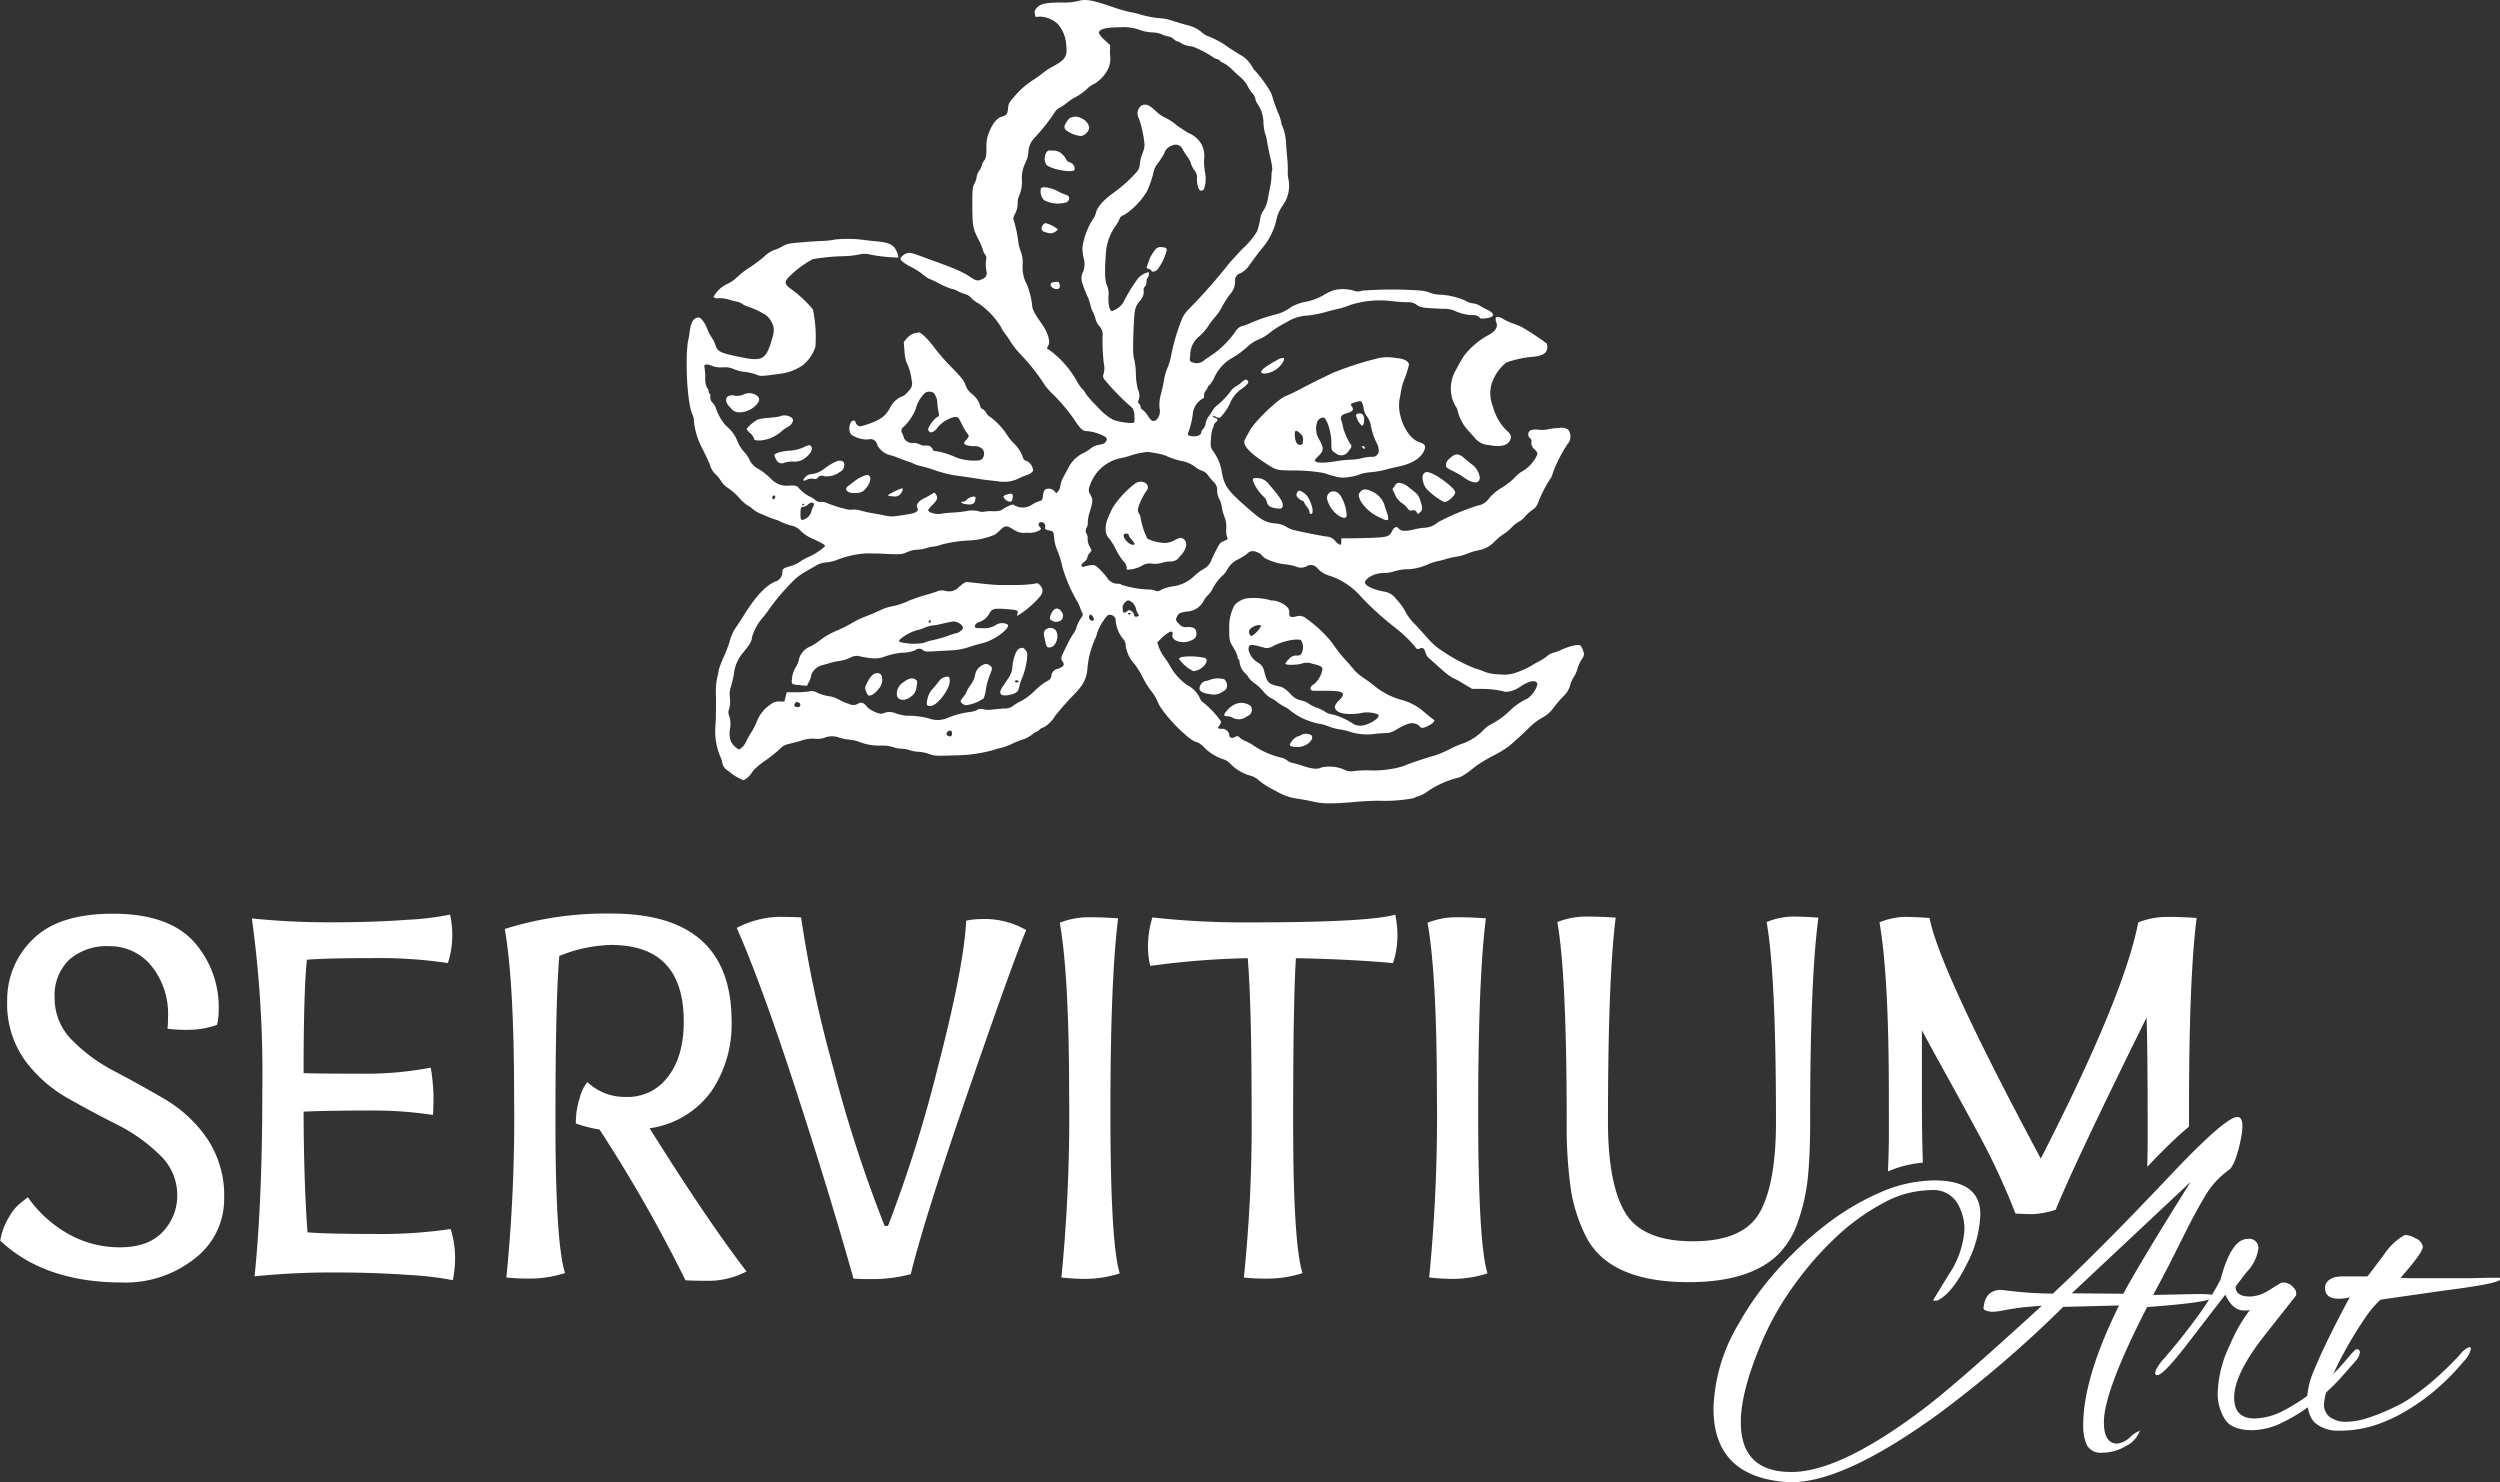
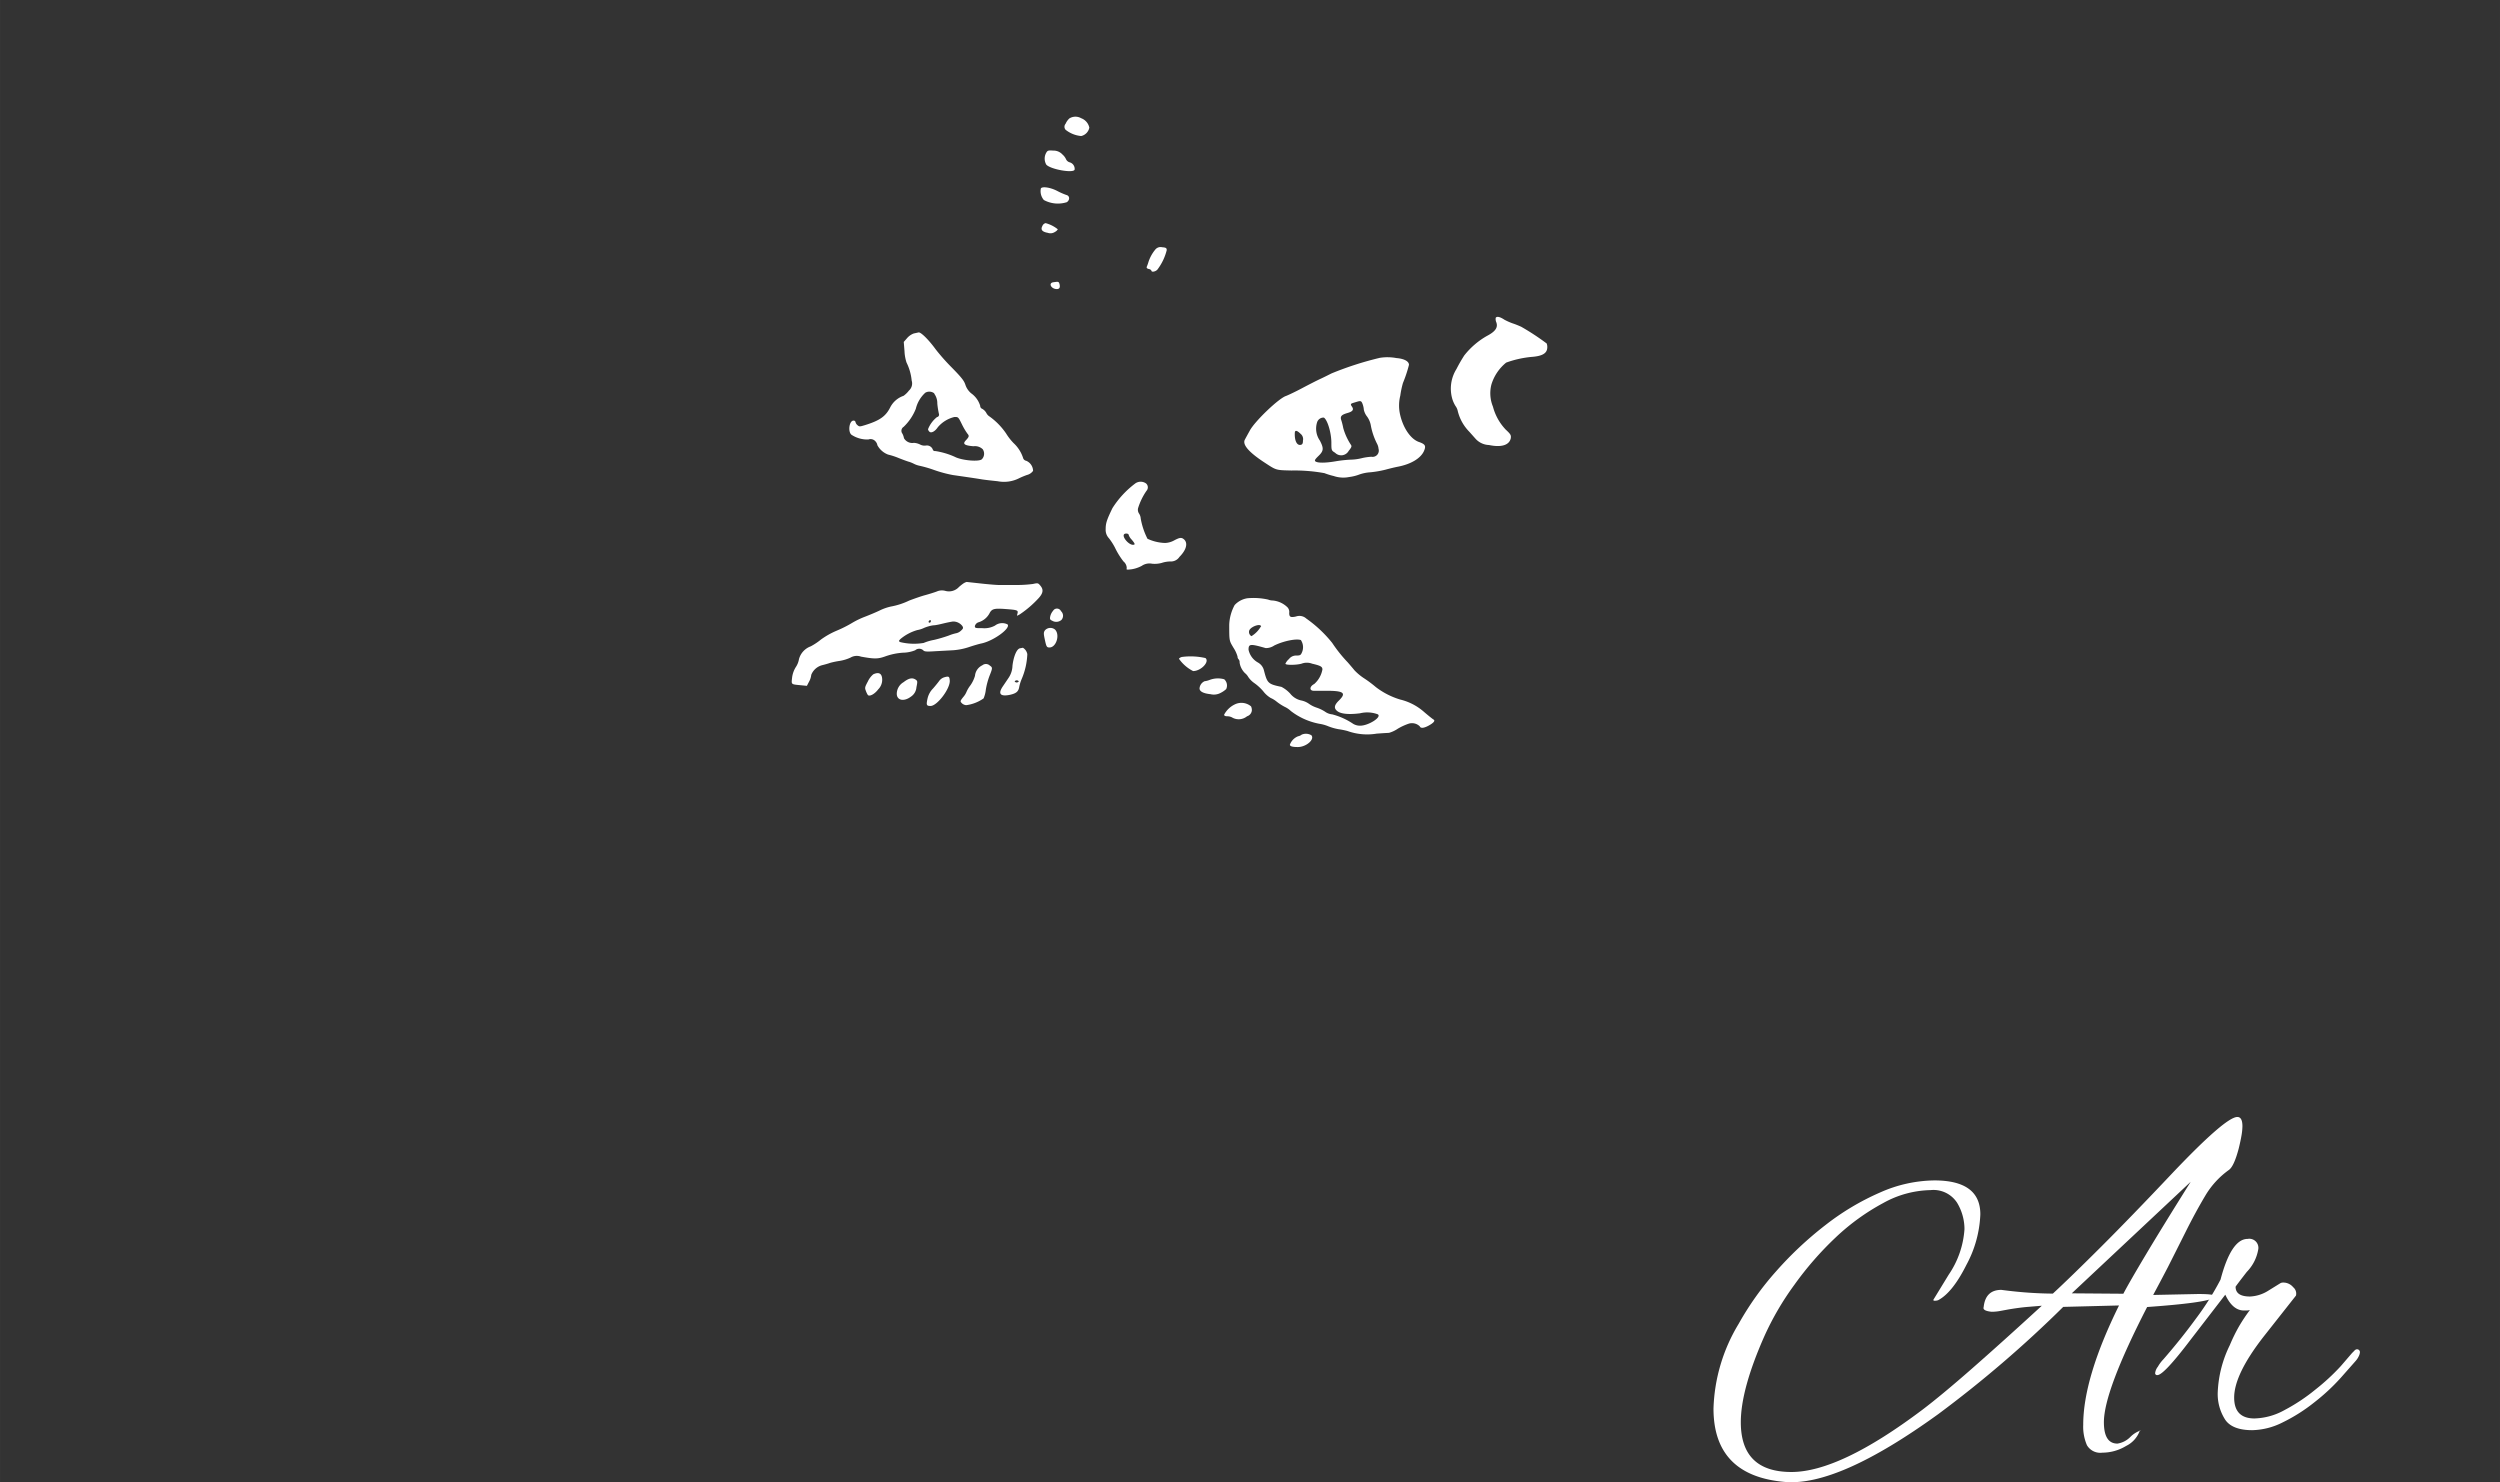
<svg xmlns="http://www.w3.org/2000/svg" data-name="Layer 2" width="491.792" height="77.14mm" viewBox="0 0 368.85 218.67">
  <rect x="0" y="0" width="368.85" height="218.67" fill="#333333" stroke="none" />
  <g fill="#fff">
-     <path d="M159.02.16a8.48 8.48 0 01-2.35.21c-2.21 0-3.14.15-3.68.77a1 1 0 00-.35.71 1.61 1.61 0 01.09.45c0 .2.12.23.64.15a4.05 4.05 0 012.7 1.09 5.11 5.11 0 011.23 3c.21 1.79-.06 2.24-2.06 3.33a9.61 9.61 0 00-1.29.83c-.21.18-.82.64-1.36 1a12 12 0 00-2.8 2.39c-.86 1-1 1.12-1.06 1.89s-.23 1.06-.86 1.21-1.29.8-1.8 2a5.37 5.37 0 00-.53 2.64c0 1.24-.08 1.53-.35 1.88a1.58 1.58 0 00-.32.65 2.11 2.11 0 01-.38.8 2.06 2.06 0 00-.38.88 3.28 3.28 0 01-.32 1c-.29.55-.33.91-.33 2.53 0 3.58 0 4 .85 5.64a10.41 10.41 0 01.71 1.67 1.92 1.92 0 00.29.64.92.92 0 01.23.56 4.8 4.8 0 000 1.92.92.92 0 01-.62 1.17c-.64.33-.89.29-1.8-.32-1.12-.76-2.47-1.33-6.15-2.64l-1.82-.67a4.71 4.71 0 00-1-.24 1.74 1.74 0 00-1.32.83c0 .29.62.77 1.67 1.3a10.38 10.38 0 011.68 1.08 4.33 4.33 0 00.82.58 15.06 15.06 0 011.61.76 9.89 9.89 0 001.77.76 3.31 3.31 0 011 .38 6.39 6.39 0 001.17.45 2.09 2.09 0 01.82.58 3.27 3.27 0 001 .74 11.46 11.46 0 013.27 3.42 5.7 5.7 0 00.68 1.09 12.14 12.14 0 01.85 1.27 13.94 13.94 0 001.65 2 29.68 29.68 0 013.44 4.45 14.6 14.6 0 001.15 1.24 26.25 26.25 0 013.44 4.2c.65.94 1 1.18 1.55 1.18a6.82 6.82 0 012.56.77c.38.26.41.35.26.67s-.29.44-1.21.61a2.24 2.24 0 00-1 .44 7.13 7.13 0 01-1 .67 4.74 4.74 0 00-2.21 1.94c-.23.41-.62 1.14-.88 1.64a4 4 0 00-.47 1.3 1.51 1.51 0 01-.29.77l-.3.36-.32-.35a1.15 1.15 0 00-1.35-.2 1.54 1.54 0 00-.3.86c-.09.68-.12.74-.62.88a3.86 3.86 0 00-1.06.53 2.47 2.47 0 01-2.44.11c-.36-.23-.42-.23-1.15.14a3.45 3.45 0 00-.86.52 3.21 3.21 0 01-1.3.15 6.73 6.73 0 00-1.36.09 1.41 1.41 0 01-.73-.09 4.17 4.17 0 00-1.86 0 17.45 17.45 0 01-1.8.2c-.29 0-1 .06-1.62.14a2.8 2.8 0 01-1.62-.09.94.94 0 01-.55-.38 3 3 0 01.68-.82c.71-.71.82-1.06.47-1.55-.2-.29-.21-.27-.64 0a12.47 12.47 0 01-1.17.65c-.83.42-1.18 1-.91 1.39s-.18.73-1.33.91c-2.23.38-2.55.39-3.42.2-.48-.11-1.32-.26-1.86-.35a15.24 15.24 0 01-1.76-.39 3.18 3.18 0 00-1.15-.14 2.36 2.36 0 01-1-.08 16.74 16.74 0 01-2.92-.94 2 2 0 00-.79-.12 1.07 1.07 0 01-.83-.26 2.42 2.42 0 00-.67-.45 5.52 5.52 0 01-1.76-1.32c-.27-.35-.42-.39-1.32-.39a3.15 3.15 0 01-2.8-1 10.91 10.91 0 00-1.73-1.38 3 3 0 01-1.42-1.39 4.72 4.72 0 00-.7-1.08 5.4 5.4 0 01-1.17-1.88 5.4 5.4 0 00-1.62-2.09 7.66 7.66 0 01-1.5-2.65 2.32 2.32 0 00-.45-.73 1.09 1.09 0 01-.36-.91.43.43 0 00-.08-.44.5.5 0 01-.17-.38.64.64 0 00-.21-.45 3 3 0 01-.27-1.58 11.54 11.54 0 00-.14-1.62c-.09-.32.52-.36 1.06-.09a3.86 3.86 0 001.67.24 3.29 3.29 0 011.71.29 4.67 4.67 0 001.52.38 7.15 7.15 0 011.67.38c.68.29.64.29 3.65-.12a7.36 7.36 0 003.36-1.33 6.09 6.09 0 001.74-2.61 19.68 19.68 0 00-.36-5.53 17.42 17.42 0 00-3.09-2.92c-1.12-.77-1.2-1.12-.44-1.89a14.66 14.66 0 013.51-2.61 29.85 29.85 0 014.62-.44 13.65 13.65 0 002.17-.24 3.13 3.13 0 011.67 0 24.26 24.26 0 004.15.44 1.86 1.86 0 00-.18-.77c-.42-1.09-1.08-1.44-3-1.62-.85-.08-1.71-.17-1.89-.21a18.26 18.26 0 00-4.26-.06 12.65 12.65 0 01-1.77.21c-.58 0-2 .11-3.15.2-1.86.15-2.18.21-2.88.62a6.22 6.22 0 01-1.27.55 4.65 4.65 0 00-1.45 1 20.67 20.67 0 01-2.09 1.55 12.8 12.8 0 00-1.86 1.44 5.13 5.13 0 01-1.47 1 4.48 4.48 0 00-2 1.91 1 1 0 00.83.17 5.45 5.45 0 011.47.21c.36.12.89.26 1.18.32a2 2 0 01.77.32 4 4 0 001.14.5 12.54 12.54 0 011.85.86 2.84 2.84 0 011.33 1.3c.47.94.45 1.38-.11 3.14-.76 2.33-1.36 2.65-4 2.14-3.58-.71-3.86-.85-4.21-2a4.45 4.45 0 00-.52-1 7.49 7.49 0 01-.68-1.35 4.63 4.63 0 00-.7-1.21c-.38-.41-.47-.44-.85-.32-.56.2-.83.77-1 2a11.27 11.27 0 01-.26 1.47 19.16 19.16 0 00-.18 2.8c-.06 3.32.33 7 .85 8a2.39 2.39 0 01.21 1 11.1 11.1 0 001.27 4.06c.35.68.85 1.74 1.09 2.36a3.53 3.53 0 00.62 1.18 4.86 4.86 0 01.89 1 4.75 4.75 0 00.82 1 9.17 9.17 0 012.06 1.77 7.29 7.29 0 001.11 1 3 3 0 01.74.5 4.68 4.68 0 001.11.7c.29.11.79.32 1.12.47s.88.35 1.21.45a3 3 0 01.76.32 12.61 12.61 0 001.42.53 2.69 2.69 0 011.58.86 5.65 5.65 0 001.88 1.18c1.59.77 1.76.88 1.59 1.12a9.48 9.48 0 01-2.41 1.53 5.89 5.89 0 00-1.2.68 5.08 5.08 0 01-1.44.64c-1 .32-1.12.38-1.17.79a1.46 1.46 0 01-1.06 1.5c-1.39.58-2.89 2.18-4.58 4.91-.29.48-.76 1.17-1 1.55a6.57 6.57 0 00-1.15 2.42 18.22 18.22 0 01-.85 2.21 14.51 14.51 0 00-.74 1.92 8.31 8.31 0 01-.23 1.12 10.66 10.66 0 00-.18 2.85c0 1.09 0 2.88-.06 4a9.78 9.78 0 00.67 4.8 3.63 3.63 0 01.33 1 1.66 1.66 0 00.86 1.14 7.87 7.87 0 002.26 1.39 3.38 3.38 0 001.39-1.38 10.18 10.18 0 011.79-1.5 22.66 22.66 0 002.14-1.7 2.44 2.44 0 011.15-.73c.3-.06 1.21-.3 2-.52a5.24 5.24 0 012.12-.3 2.92 2.92 0 001.35-.14 3 3 0 012.23 0 10.06 10.06 0 001.58.3 5.49 5.49 0 011.36.32 7.82 7.82 0 003.2.53 5.53 5.53 0 011.76.23 3.72 3.72 0 001.18.23 4.8 4.8 0 011.29.23 4.7 4.7 0 001.29.23 5.52 5.52 0 011.53.32c.83.29 1.09.3 3.7.21a22.11 22.11 0 005.91-.82c.21-.08.73-.23 1.14-.32a9.51 9.51 0 001.62-.62 9.81 9.81 0 011.5-.59 4.84 4.84 0 001.32-.7 2.9 2.9 0 01.86-.52.8.8 0 00.26-.23 1.43 1.43 0 01.67-.36 4.7 4.7 0 001.62-1.65c.67-.85 1.79-2.14 2.5-2.86 1.62-1.62 2.09-2.47 2.27-4a13.22 13.22 0 011.21-4.67 2.58 2.58 0 00.23-.71 8.24 8.24 0 011.5-2.58.81.81 0 011.09.26.75.75 0 01.15.52 5 5 0 001 2.56 1.51 1.51 0 01.48 1.17 5.12 5.12 0 001.33 2.68 12.83 12.83 0 011.12 1.82 14.7 14.7 0 001.21 2 6.93 6.93 0 011.14 1.91c.85 1.83 4.76 5.76 5.74 5.76a3.7 3.7 0 011.11.85 7 7 0 002.83 1.7 2.58 2.58 0 011 .68 6.54 6.54 0 002.86 1.7 3 3 0 011.36.76 12.27 12.27 0 002.44 1.5 8.22 8.22 0 003.18 1.15c.67.09 1.77.3 2.44.45 1.33.32 2.82.32 6.42 0 1-.09 2.42-.15 3.26-.15a21.92 21.92 0 005.09-.39 2 2 0 01.7-.29 4.62 4.62 0 001.39-.76 13.89 13.89 0 014.18-1.89c.73-.17 1.2-.45 2.86-1.77a21.6 21.6 0 012.59-1.56 16.19 16.19 0 002.33-1.42c1.18-1 2.24-2 3-2.76a9.72 9.72 0 011.83-1.39 4.92 4.92 0 001.67-1.42 17 17 0 011.47-1.74 3.32 3.32 0 001-1.59 4.34 4.34 0 01.5-1.18 5.23 5.23 0 00.55-1.14 5.66 5.66 0 01.77-1.7 1 1 0 00.14-1.06 3.18 3.18 0 00-.35-.77c-.24-.3-1.41-.09-2.79.52a9.26 9.26 0 01-1.41.52 1.85 1.85 0 00-.76.44 8.49 8.49 0 01-1.06.7c-.29.15-.91.48-1.36.77a13.06 13.06 0 01-2 .91 5.26 5.26 0 01-2.67.32 6 6 0 01-2.2-.39 9 9 0 00-1.35-.47 25.17 25.17 0 01-4.32-2.23l-1.14-.76a11.9 11.9 0 01-1.74-1.68c-.62-.7-1.48-1.65-1.92-2.09a7.16 7.16 0 01-1.2-1.68 8.33 8.33 0 00-1.33-1.8 2.66 2.66 0 00-1.83-1.11c-1.67-.32-2.8-.88-2.8-1.39a1.61 1.61 0 01.45-.59 4 4 0 012.55-.76 5.2 5.2 0 001.32-.24 7.89 7.89 0 011.52-.3 7.93 7.93 0 003.32-.67 8.22 8.22 0 011.56-.53 9 9 0 001.18-.3 14.08 14.08 0 011.67-.38 7.1 7.1 0 001.59-.45 9.62 9.62 0 011.44-.45 4.32 4.32 0 002.58-1.36 7.69 7.69 0 011.21-1 7.12 7.12 0 001.23-1 4.72 4.72 0 011.14-.91 2.67 2.67 0 00.86-.73 6.16 6.16 0 011.11-1 1.93 1.93 0 00.74-.82 18.89 18.89 0 011.85-3.7 2.23 2.23 0 00.42-.94 21.12 21.12 0 012.14-4.21 1.7 1.7 0 00.14-2.14 1.79 1.79 0 00-1.41-.26 9.45 9.45 0 00-1.65.2 4.46 4.46 0 01-1.29.06c-1-.14-1.56.09-1.56.67a.59.59 0 00.23.53.66.66 0 01.23.67 1.21 1.21 0 00.45 1 1.43 1.43 0 01.45.65 3.19 3.19 0 01-.47.94 5.46 5.46 0 01-2 1.8 6.17 6.17 0 00-1 .91 10.81 10.81 0 01-1.8 1.38 7.36 7.36 0 00-1.86 1.55 2.56 2.56 0 01-1.7 1.09 34.33 34.33 0 00-5.83 2.44 3.35 3.35 0 01-2 .83 8.09 8.09 0 00-1.48.23c-1.3.32-2 .29-2.3-.08s-.61-.38-1 .3c-.5 1-.52 1-6.21 1.11h-1.29v.48a.65.65 0 01-.18.5 2.9 2.9 0 01-.74-.61 1.75 1.75 0 00-1-.61c-.47 0-4.73-.85-5.42-1.08a4.65 4.65 0 01-.91-.47 3.66 3.66 0 00-1.56-.41c-1.39-.15-2-.48-4.2-2.44-2.77-2.41-3.27-3.11-3.64-5.23a6.83 6.83 0 00-1.17-2.86c-.5-.73-.5-.74-.41-2a5.91 5.91 0 01.23-1.45.6.6 0 00.14-.38.92.92 0 01.3-.53c.41-.36.38-.52-.09-.7-.23-.08-.36-.18-.3-.24a.55.55 0 01.45.11 1 1 0 00.61.11 7.76 7.76 0 001.62-2.45 4.62 4.62 0 011.58-1.8c1-.77 1.14-1 .77-1.29-.18-.15-.33-.09-.8.33a3.83 3.83 0 01-.88.62 2.48 2.48 0 00-.76.73 11.21 11.21 0 01-1.92 2 2.82 2.82 0 00-.73.83 6.82 6.82 0 01-.56.85 2.44 2.44 0 00-.44 1 1.77 1.77 0 01-.38.85.85.85 0 00-.29.55c0 .36-.68.62-1.35.52s-.71-.17-.48-.74a11.65 11.65 0 00.62-2.77 2.93 2.93 0 011.36-2 .36.36 0 00.27-.47 1 1 0 01.26-.73 1.91 1.91 0 00.32-.59.3.3 0 01.2-.21 4.49 4.49 0 00.77-1.21 6.37 6.37 0 012.74-2.91 12.93 12.93 0 002-1.47 5.66 5.66 0 011.83-1.2 6.43 6.43 0 001.62-1 14.89 14.89 0 012.41-1.5 6.3 6.3 0 013.08-1 16.81 16.81 0 002.44-.44c.59-.18 1.53-.42 2.12-.55a11.86 11.86 0 001.83-.59 14.32 14.32 0 016-.56 22.19 22.19 0 002.41.17 2 2 0 011.35.39c.65.42.88.45 3.85.58a4.39 4.39 0 011.61.23 7 7 0 002.7.71 1.43 1.43 0 011.12.33c.06.18.24.2.86.14 1-.12 1.33-.42 1-.8a2.41 2.41 0 00-.73-.47 8.79 8.79 0 01-1.09-.59 2.52 2.52 0 00-1.08-.36 2.28 2.28 0 01-1-.36 10.4 10.4 0 00-3.92-.92 4.34 4.34 0 01-1.32-.26 4.85 4.85 0 00-1.21-.32 57.48 57.48 0 00-8.88 0 1.54 1.54 0 01-1.18 0 5.84 5.84 0 00-2.94-.08 7.33 7.33 0 00-1.47.7 8.73 8.73 0 01-2.62 1 7.2 7.2 0 00-2.23.79 6.11 6.11 0 01-2.39 1.12 24 24 0 00-3.61 1.24 5.86 5.86 0 01-1.09.42 1.59 1.59 0 00-1.09.79 14 14 0 01-3 3.14c-.47.33-1.18.83-1.58 1.09a1.63 1.63 0 01-1.82.35c-.39-.15-.41-.18-.3-1.11a3.51 3.51 0 011.36-2.74 7.8 7.8 0 001.29-1.48 11.73 11.73 0 011-1.33 7.33 7.33 0 001-1.45 13.39 13.39 0 011.17-1.86 2.88 2.88 0 00.8-1.88 1.12 1.12 0 01.82-1.3 3.92 3.92 0 001.06-.86c.18-.26 1-1.42 1.91-2.58a10 10 0 002-3.39 11.78 11.78 0 00.42-1.55 6.17 6.17 0 01.76-1.52 5 5 0 00.91-3.91 4.42 4.42 0 01-.11-1.26 14 14 0 00-.08-1.85c-.08-.92-.17-2-.18-2.35a7.8 7.8 0 00-.55-2.48.77.77 0 01-.15-.48 6.38 6.38 0 00-.47-1.44c-.26-.62-.56-1.42-.67-1.8s-.27-.88-.36-1.12a19.52 19.52 0 00-2.35-3.26 1.53 1.53 0 01-.39-.52 5 5 0 00-1.52-1.68c-.21-.09-1.09-.65-2-1.23a12.55 12.55 0 00-3.21-1.74 4 4 0 01-.85-.59 5 5 0 00-2.15-1c-.79-.23-1.83-.53-2.3-.7a6.41 6.41 0 00-1.52-.29 14.73 14.73 0 01-3.3-.65 10.37 10.37 0 00-1.21-.27 21.45 21.45 0 01-2.27-.64c-3.38-1.17-4.28-1.32-5.45-.98zm9.09 4.24a6.35 6.35 0 001.89.38 3.8 3.8 0 011.44.3 3.27 3.27 0 00.94.3 1.51 1.51 0 01.77.38 1.69 1.69 0 00.65.38.82.82 0 01.42.2 3.39 3.39 0 001.64.5 14.19 14.19 0 013 1.52 1.79 1.79 0 00.7.36.66.66 0 01.41.23.62.62 0 00.32.23 5.69 5.69 0 011.65 1.23c.29.29.82.76 1.17 1.06a4.72 4.72 0 011 1.29 4.43 4.43 0 00.68 1 1.66 1.66 0 01.41.76 2.06 2.06 0 00.21.62 5.06 5.06 0 011 2.92 7.58 7.58 0 00.23 1.61 4.57 4.57 0 01.29 1.14c.08.47.29 1.58.5 2.47a10.29 10.29 0 01.29 1.7 3.22 3.22 0 00-.12 1 11 11 0 01-.21 1.64c-.09.41-.24 1.2-.33 1.74a4.85 4.85 0 01-.61 1.64 2.78 2.78 0 00-.44.86 13.8 13.8 0 01-.52 2.23 10.9 10.9 0 01-2.12 2.56c-1.08 1.14-2 2.18-2.11 2.32a81.56 81.56 0 01-5.61 6.38 6.08 6.08 0 00-1.15 1.44 29.78 29.78 0 00-1.67 5.45 9.46 9.46 0 01-.56 2 7 7 0 00-.5 1.67c-.06.45-.27 1.41-.45 2.12a5.71 5.71 0 00-.24 2.2 1.83 1.83 0 01-.21 1.39c-.29.48-.67.62-1 .38a4.3 4.3 0 01-.59-.76 3 3 0 00-.73-.8.53.53 0 01-.27-.42.73.73 0 00-.23-.47.31.31 0 01-.08-.45 2 2 0 00-.09-1.65 10 10 0 01-.29-2.23 10.65 10.65 0 00-.23-2.11c-.21-.64-.23-1.83-.09-5.06.11-2.48.2-2.83 1-3.77a1.84 1.84 0 00.45-1.56.56.56 0 01.21-.44 1.06 1.06 0 00.23-.7.89.89 0 01.14-.58.89.89 0 00.17-.85 3 3 0 00-1.52.86 24.78 24.78 0 00-2.27 3.71 3.37 3.37 0 01-1.61 1.18c-.33 0-.58-.94-.53-2.14a3.21 3.21 0 00-.23-1.68c-.3-.58-.35-2.09-.15-4.67a7.76 7.76 0 011.55-4.24 5.23 5.23 0 00.52-1 .89.89 0 01.61-.44 10.82 10.82 0 003.41-3.55 15.81 15.81 0 001-3 2.8 2.8 0 01.52-1 16.77 16.77 0 001-1.53 1.67 1.67 0 011.18-1.18 1.11 1.11 0 011.53.53 6.22 6.22 0 00.62 1 4 4 0 01.62 1.14 3.13 3.13 0 00.52 1 1.58 1.58 0 01.36 1.23c0 1 .24 1.76.61 1.76a.56.56 0 00.41-.2 4.39 4.39 0 00.18-2.39 9.89 9.89 0 01-.15-2 3.83 3.83 0 00-.29-2.08 3.78 3.78 0 00-1.94-1.8c-.59-.33-1.36-.85-1.73-1.11a8.54 8.54 0 00-2.06-1.33 4.64 4.64 0 01-1.09-.83c-1-.92-1.47-1.11-2.11-.83a1.44 1.44 0 00-.39 1.92 17.27 17.27 0 01.83 3.88 3.63 3.63 0 01-.3 1.24 5.49 5.49 0 00-.39 1.55c-.11.85-.15.92-1.26 2.06a21.64 21.64 0 01-2.59 2.21c-1.53 1.08-2.48 2.17-2.64 3a2.47 2.47 0 01-.38.83 10.53 10.53 0 00-1.61 4.27 7.67 7.67 0 00.17 1.5 3.07 3.07 0 01-.08 2.09 2.08 2.08 0 00-.11 1.64 16 16 0 00.65 1.73 7.34 7.34 0 01.56 1.56 3.84 3.84 0 00.39 1.06 4.13 4.13 0 01.36 1 2.53 2.53 0 00.55 1 1.85 1.85 0 01.48 1.56 28.1 28.1 0 00.18 3.89 3.33 3.33 0 010 1.53.86.86 0 00.17 1 35.28 35.28 0 003.92 4 1.47 1.47 0 01.42 1.12 5 5 0 010 1.09c-.09.29-2.26 0-3.14-.36a8.59 8.59 0 01-2.38-2 14.06 14.06 0 01-1.64-1.83 2.33 2.33 0 00-.53-.73 5.8 5.8 0 01-.86-1.26 14.39 14.39 0 00-4-4.48c-.39-.21-.41-.23-.17-.59.38-.59 0-1.89-.88-3.18-1.17-1.65-1.48-2.27-1.48-2.86a12.26 12.26 0 00-.76-3 5.27 5.27 0 01-.64-2.88 4.79 4.79 0 00-.27-2 6.1 6.1 0 01-.39-1.59 17.3 17.3 0 00-.73-3.26 2.67 2.67 0 01.3-.79 3.24 3.24 0 00.36-1.47 2.49 2.49 0 01.12-.89 5.35 5.35 0 00.5-2.64 5 5 0 01.52-2.47 3.88 3.88 0 00.44-1.68 3.18 3.18 0 01.91-2 27.48 27.48 0 003-3.8 1.76 1.76 0 01.77-.68 6.52 6.52 0 001.12-.77 7.08 7.08 0 011.24-.8 8.34 8.34 0 001.59-1.14 3.71 3.71 0 011.2-.83 5.38 5.38 0 002-2.3 3.71 3.71 0 00.2-2l.02-1.36-.83-.77a3.46 3.46 0 01-.82-1c0-.59 1-.85 3.26-.86a6.55 6.55 0 012.72.38zm2.65 62.51a5.46 5.46 0 011.52.45 11.94 11.94 0 002 .65 4.55 4.55 0 012 .83 3.4 3.4 0 001.12.64 1.54 1.54 0 01.77.56 8.83 8.83 0 00.83 1 1.61 1.61 0 01.58 1.35 2.39 2.39 0 00.29 1.18 3.65 3.65 0 01.39 1.23 7.78 7.78 0 00.39 1.44 3.93 3.93 0 01.27 1.77 3 3 0 00.15 1.3c.12.17.08.26-.26.41l-.62.29c-.23.12-.61.79-1.42 2.51a2.38 2.38 0 01-1.23 1.45 8.14 8.14 0 00-1.44 1.11 5.53 5.53 0 01-3.2 1.45 6.94 6.94 0 00-1.58.48.8.8 0 01-.88.14 2.26 2.26 0 00-.91-.17 14.69 14.69 0 01-4-.68.88.88 0 00-.61-.17 1.84 1.84 0 01-1.55-.85 9.46 9.46 0 00-1.08-1.24c-.8-.79-.85-.8-2.32-.45-.59.14-.56-.27 0-.7a1 1 0 00.45-.59 1.42 1.42 0 01.32-.68l.32-.39-.33-.68a2 2 0 01-.26-1 1.35 1.35 0 00-.12-.74.84.84 0 010-1 1.39 1.39 0 00.14-.74 5.69 5.69 0 01.3-1.56c.47-1.61.48-1.8.09-2.53a1.12 1.12 0 01-.14-1.14 6.06 6.06 0 014.74-4.27 8.94 8.94 0 001.23-.33 11.9 11.9 0 012.58-.56 11.32 11.32 0 011.47.23zm-56.39 6.45c-.08.38-.42.42-.42.06a.27.27 0 01.24-.32.19.19 0 01.18.26zm5.7.94a.85.85 0 01-.14.56 2.14 2.14 0 00-.23.67 1.87 1.87 0 01-1.27 1.18c-.27 0-.32-.15-.33-.73 0-1 .06-1.21.45-1.21a1 1 0 00.62-.3c.29-.32.76-.41.9-.17zm-1.42.08a.25.25 0 01-.15.17c-.08 0-.15 0-.15-.06a.17.17 0 01.15-.17.14.14 0 01.14.06zm35.45 2.89a.65.65 0 01.11.53c-.08.3 0 .32.83.52.36.09.41.17.5 1.11a5.59 5.59 0 00.33 1.47 14.08 14.08 0 01.89 2.82 22.43 22.43 0 002 4.71 7.7 7.7 0 01.61 1.22 2.22 2.22 0 00.23.61c.23.42.21.47-.15 1a5.07 5.07 0 00-.62 1.29 3.1 3.1 0 01-.5 1 17.07 17.07 0 00-1.06 1.94c-.76 1.55-.79 1.64-.56 2 .42.59.3.82-.59 1.18a1.15 1.15 0 00-1 1 .9.9 0 01-.64.82 8.89 8.89 0 00-1.77 1.39 10 10 0 01-2 1.53 6.71 6.71 0 00-1.21.71 2 2 0 01-1.29.42c-.41 0-1.24.09-1.83.15a3.27 3.27 0 01-1.35-.06 1 1 0 00-.89.14 3.48 3.48 0 01-1.14.29 12.37 12.37 0 00-3.32.92 3.72 3.72 0 01-2.68 0 12.58 12.58 0 00-3.33-.38 9.69 9.69 0 01-1.47-.33 2.26 2.26 0 00-1.56-.14 1.9 1.9 0 01-.71.18 4.21 4.21 0 01-2-1 1.44 1.44 0 00-.45-.47.69.69 0 00-.89 0 1.45 1.45 0 01-1.38 0 6.6 6.6 0 01-1.38-.59 4.57 4.57 0 00-1.62-.55 6 6 0 01-1.64-.5 1.5 1.5 0 00-1.21-.18 16.28 16.28 0 01-2 .12h-1.29l-.17.68-.17.68h-.64a2 2 0 00-1.47.48 5.3 5.3 0 00-2 2.59 11.23 11.23 0 01-.73 1.41c-.23.35-.56.94-.74 1.29a2.66 2.66 0 01-1.09 1.32 2.68 2.68 0 01-1.21-1.18 3.59 3.59 0 01-.14-1.91 4 4 0 00-.11-1.85 1.31 1.31 0 010-1.12 4.87 4.87 0 00.09-1.64 3.4 3.4 0 01.14-1.55c.12-.38.32-1.23.45-1.89a5.67 5.67 0 011.45-3.26c.92-1.15 1.21-1.67 1.21-2.15a7.69 7.69 0 011.67-3 14.22 14.22 0 001.06-1.44 34.61 34.61 0 013.21-3.74 8 8 0 011.64-1.33l1.74-1a3.5 3.5 0 011.41-.53 6 6 0 001.7-.35 14.26 14.26 0 014.48-1c.45 0 1.82 0 3 .08 2.08.08 2.23.06 3-.27a4 4 0 011.47-.36 4.93 4.93 0 001.35-.23 4.19 4.19 0 011.06-.23 3.5 3.5 0 001.08-.26 19 19 0 014.23-.64 10.73 10.73 0 003.74-.86 6.46 6.46 0 00.88-.76c.64-.62.91-.62 1.94.06a2.65 2.65 0 001.92.41 3.08 3.08 0 001.73-.27c.39-.27.41-.29.17-.56a.62.62 0 01-.18-.53.54.54 0 01.86.04zm31.27 4.17a1.61 1.61 0 01.76.44 2.43 2.43 0 00.58.52 8.67 8.67 0 002.88.86 7.74 7.74 0 011.52.29 1.83 1.83 0 001.67 0 1.18 1.18 0 011.59.3 4 4 0 001.67 1.06 10.37 10.37 0 014.8 3.17 44.28 44.28 0 004.85 4.41 19.16 19.16 0 013.15 3c0 .24.47.35.7.17s.64 0 .74.52a2 2 0 00.5.88c.23.18 1 .91 1.79 1.59a10.74 10.74 0 001.74 1.35 13.07 13.07 0 011.62.88l1.27.76h1.45a13.44 13.44 0 013.48.44 4 4 0 002.17-.77c1.38-.92 2.44-1.08 2.53-.33a3.89 3.89 0 01-1.45 2.08 9.14 9.14 0 00-2.61 1.79 11.47 11.47 0 01-3 2.12 4.16 4.16 0 00-.86.71 8.36 8.36 0 01-2.82 1.92 14.72 14.72 0 00-2 .83 19.57 19.57 0 01-2.27 1 51.47 51.47 0 00-4.91 1.65 15.41 15.41 0 01-4.94.58 16.93 16.93 0 00-2.35.12 2.16 2.16 0 01-1.39-.27 5.47 5.47 0 00-3.33-.26c-.53.29-1.3.21-2.74-.27a14.19 14.19 0 00-1.59-.45 1.65 1.65 0 01-.67-.35 2.35 2.35 0 00-1.11-.45 12.26 12.26 0 01-3.79-1.7 7.33 7.33 0 00-1.21-.68 3.16 3.16 0 01-.86-.5.47.47 0 00-.71-.11c-.47.24-.85.11-.85-.3a1.07 1.07 0 00-1.14-.91c-.58 0-.64-.08-.3-.52a1.17 1.17 0 00.23-.55 13.06 13.06 0 00-2.62-2.8 1.31 1.31 0 01-.52-.68 4.17 4.17 0 00-1.89-1.92 8.36 8.36 0 01-2.41-2.64 11 11 0 00-.89-1.39 6.41 6.41 0 01-.85-1.52l-.24-.73.65-.65c1.08-1 1.79-1.27 1.59-.47s1.21 1.29 2.3 1c.89-.26 1.24-.56 1.24-1.15 0-.74-.32-1-1.3-1a1.29 1.29 0 01-1.29-.48c-.52-.56-.52-.59-.21-1.18.2-.38.35-.45 1.32-.62a2.93 2.93 0 002.55-1.58 3.27 3.27 0 01.68-.89 3.11 3.11 0 00.68-1 7.73 7.73 0 011.3-1.73 3.17 3.17 0 00.82-1 3.51 3.51 0 011.67-1.53 10.87 10.87 0 001.2-.74 1.14 1.14 0 011.43-.32zm-18.33 7.42a2.12 2.12 0 01.58 1 2.11 2.11 0 00.33.77c.2.12 0 .36-.35.36a.26.26 0 01-.29-.29.77.77 0 00-.36-.52c-.3-.21-.39-.21-.64 0-.5.38-.67.27-.67-.39a1 1 0 01.35-.91c.38-.4.56-.38 1.01-.02zm-.18 1.67a.25.25 0 01-.45 0 .25.25 0 01.41 0zm-5.61.44c.23.44.18.62-.14.62a.55.55 0 01-.39-.76c.12-.24.31-.18.5.13zm-43.45 12.68a.34.34 0 01-.12.67c-.45 0-.64-.24-.39-.53s.19-.27.51-.14zm22.66 4.51c0 .47-.21.61-.61.39-.24-.14-.27-.23-.15-.45.25-.45.76-.39.76.06z" />
    <path d="M157.78 17.47a2.29 2.29 0 00-.56.79.67.67 0 000 .89 4.29 4.29 0 002.3.92 1.58 1.58 0 001.2-1.24 1.9 1.9 0 00-1.21-1.39 1.69 1.69 0 00-1.73.03zm-3.41 5.05a1.76 1.76 0 000 1.77c.62.7 4 1.3 4.18.74a1 1 0 00-.73-1.08.85.85 0 01-.53-.44 2 2 0 00-.53-.71 1.77 1.77 0 00-1.35-.58c-.75-.05-.85-.02-1.04.3zm-.8 5.28a2 2 0 00.44 1.71 4.33 4.33 0 003.39.32c.48-.33.44-.94-.06-1.06a10.14 10.14 0 01-1.38-.61c-.99-.51-2.18-.69-2.39-.36zm.22 5.55c-.3.55 0 .86.79 1a1.19 1.19 0 001.08-.14 1 1 0 00.41-.38 4.9 4.9 0 00-1.8-.91.68.68 0 00-.48.43zm16.64 3.5a5.5 5.5 0 00-1 1.85 5.94 5.94 0 01-.23.64c-.06.18 0 .27.29.35a.51.51 0 01.39.24c0 .26.59.17.88-.15a7.87 7.87 0 001.38-2.88c0-.32-.15-.38-.67-.42a1 1 0 00-1.04.37zm-15.06 4.8c-.73.14-.26 1 .55 1 .39 0 .52-.23.41-.7s-.25-.39-.96-.3zm12.06 29.73a13.68 13.68 0 00-3.3 3.59c-.86 1.77-1 2.26-1 3.11a1.8 1.8 0 00.48 1.33 8.57 8.57 0 011 1.61 11.09 11.09 0 001.15 1.82 1.29 1.29 0 01.48 1c-.09.23 0 .24.73.15a4.77 4.77 0 001.48-.5 2 2 0 011.52-.32 3.9 3.9 0 001.44-.12 4.2 4.2 0 011.26-.21 1.51 1.51 0 001.35-.68c1-1 1.27-2 .7-2.55-.38-.35-.65-.32-1.48.12a3 3 0 01-1.36.38 6.62 6.62 0 01-2.58-.62 10.58 10.58 0 01-1-3 1.48 1.48 0 00-.24-.71 1 1 0 01-.15-.8 9.37 9.37 0 011.24-2.56.76.76 0 00-.06-1.09 1.37 1.37 0 00-1.66.05zm-.91 7.53a1.89 1.89 0 00.45.71c.52.62.55.76.18.76-.65 0-1.65-1.21-1.29-1.56.17-.17.66-.11.66.09zm-24.39 7.18c-.21.15-.52.39-.68.55a2 2 0 01-1.94.55 1.9 1.9 0 00-1.32.09c-.38.14-1.14.38-1.7.53s-1.62.52-2.35.8a10.51 10.51 0 01-2.7.88 7.39 7.39 0 00-1.67.59c-.5.24-1.47.65-2.15.91a12.42 12.42 0 00-1.89.91 17.82 17.82 0 01-2.26 1.14 11.75 11.75 0 00-2.35 1.32 9.17 9.17 0 01-1.5 1 2.78 2.78 0 00-1.74 1.89 3 3 0 01-.47 1.18 3.76 3.76 0 00-.55 1.59c-.11 1-.14.94 1.27 1.08l.92.09.32-.62a2.58 2.58 0 00.32-1 2.38 2.38 0 011.7-1.45c.36-.09.85-.23 1.09-.32a11.72 11.72 0 011.41-.29 6.25 6.25 0 001.58-.48 1.83 1.83 0 011.56-.15c2 .36 2.51.36 3.65-.06a9.69 9.69 0 012.53-.52 5.08 5.08 0 001.82-.36.89.89 0 011.18 0c.17.2.45.23 1.8.14l2.59-.14a9.46 9.46 0 002.27-.44c.71-.24 1.59-.5 2-.58 1.79-.41 4.26-2.23 3.79-2.79a1.74 1.74 0 00-1.86.17 3.27 3.27 0 01-1.85.38c-1 0-1.12 0-1.12-.3a.81.81 0 01.58-.58 2.72 2.72 0 001.56-1.27c.36-.71.68-.8 2.42-.67s1.85.18 1.73.65-.08.35.33.14a15.42 15.42 0 002.8-2.41c.67-.74.73-1.27.23-1.85-.32-.38-.36-.39-1.08-.23a18.7 18.7 0 01-2.73.15h-2.36c-.21 0-1.33-.08-2.5-.21l-2.2-.24a1.91 1.91 0 00-.48.23zm-4.83 5.7c-.2.2-.39 0-.24-.18a.19.19 0 01.26-.08c.05.06.05.12-.03.25zm4.71.62c.14.24.09.36-.24.65a1.46 1.46 0 01-.62.35 6.54 6.54 0 00-1.17.36 20.7 20.7 0 01-2.17.64 7.13 7.13 0 00-1.53.45 8.57 8.57 0 01-3.44-.12c-.27-.14-.27-.15 0-.45a6.83 6.83 0 012.5-1.33 3.67 3.67 0 001-.32 5.55 5.55 0 011.36-.38c.38 0 1.09-.18 1.59-.3s1.08-.23 1.29-.26a1.68 1.68 0 011.43.7zm13.36-2.29a1.9 1.9 0 00-.42.83c-.09.42 0 .5.3.64a1.18 1.18 0 001.35-.12.92.92 0 00-.06-1.3.66.66 0 00-1.17-.05zm-1.2 2.88c-.21.32-.21.47 0 1.44s.27 1.09.67 1.09c1 0 1.58-1.88.82-2.64a1.08 1.08 0 00-1.49.11zm-3.68 2.65c-.48.09-.94 1.17-1.11 2.58a3.35 3.35 0 01-.56 1.76l-.83 1.23c-.77 1.11-.45 1.56.89 1.32 1-.2 1.39-.47 1.5-1.21a6.27 6.27 0 01.36-1.15 10.32 10.32 0 00.83-3.67 1.4 1.4 0 00-.65-.94zm-.18 4.89a.38.38 0 01-.61 0 .38.38 0 01.61-.02zm-5.38-2.38a1.9 1.9 0 00-1.08 1.55 4.71 4.71 0 01-.68 1.41 4.4 4.4 0 00-.59 1 2.7 2.7 0 01-.47.73c-.45.58-.47.62-.21.89a1 1 0 00.67.3 5.72 5.72 0 002.55-1 4.58 4.58 0 00.33-1.29 10.7 10.7 0 01.53-2c.48-1.2.48-1.26.06-1.55a.84.84 0 00-1.11-.04zm-16.09 1.33a3.06 3.06 0 00-.8 1.06c-.44.82-.47.94-.29 1.38a2.85 2.85 0 00.29.61c.24.27 1-.12 1.53-.83a2 2 0 00.59-1.39c0-.95-.47-1.23-1.32-.83zm10.47.44a1.43 1.43 0 00-.73.52c-.14.2-.55.71-.91 1.12a3.08 3.08 0 00-.83 1.53c-.2.92-.14 1.06.45 1.06 1 0 3-2.67 2.83-3.83-.04-.53-.16-.59-.81-.4zm-6 .72a2 2 0 00-1 1.7c0 1 1.06 1.21 2.08.44a1.81 1.81 0 00.82-1.39c.17-.83.17-.92-.09-1.11-.51-.36-1.05-.23-1.81.36zm50.71-12.38a3.25 3.25 0 00-1.86 1 6.58 6.58 0 00-.8 2.91c0 2.41 0 2.33.62 3.38a4.77 4.77 0 01.61 1.32.53.53 0 00.15.39.63.63 0 01.15.48 2.76 2.76 0 00.79 1.56 2 2 0 01.48.56 3.46 3.46 0 00.94.94 7.24 7.24 0 011.27 1.17 3.94 3.94 0 001.11 1 3.83 3.83 0 01.89.55 7.6 7.6 0 001.18.76 3.39 3.39 0 01.91.62 9.86 9.86 0 004.21 1.88 5.58 5.58 0 011.29.36 7.72 7.72 0 001.55.44 11.38 11.38 0 011.29.26 8.58 8.58 0 004.32.39c.83-.06 1.65-.11 1.8-.11a4.51 4.51 0 001.32-.62 8.57 8.57 0 011.61-.74 1.64 1.64 0 011.62.39c.12.32.59.29 1.29-.09s1.06-.73.74-.91c-.14-.08-.74-.56-1.36-1.09a8.24 8.24 0 00-3.56-1.86 11.22 11.22 0 01-3.58-1.83 17.87 17.87 0 00-1.63-1.23 8.1 8.1 0 01-1.52-1.24c-.26-.32-.71-.85-1-1.18a20.75 20.75 0 01-2.3-2.88 18.65 18.65 0 00-3.82-3.59 1.51 1.51 0 00-1.52-.3c-.82.18-1 .06-1-.53a1 1 0 00-.26-.83 3.56 3.56 0 00-2.15-1 1.92 1.92 0 01-.71-.14 9.88 9.88 0 00-3.07-.19zm2 4.18a4 4 0 01-1.38 1.41.7.7 0 01-.29-.92c.36-.58 1.71-.99 1.71-.49zm5.92 2a1.89 1.89 0 01.11 1.89c-.14.32-.27.38-.77.38a1.32 1.32 0 00-1.11.52 2 2 0 00-.52.68c0 .24 1.65.21 2.38 0a2.19 2.19 0 011.56 0c1.24.29 1.52.44 1.52.85a3.74 3.74 0 01-1.21 2.15c-.71.36-.74 1-.06 1h1.91c2.53 0 2.92.33 1.79 1.44-.7.68-.77 1.14-.23 1.56s1.71.53 3.35.32a4.45 4.45 0 012.62.15c.64.39-1.36 1.68-2.61 1.68a2 2 0 01-1-.26 10.06 10.06 0 00-3.11-1.41 2.17 2.17 0 01-1.08-.41 5.49 5.49 0 00-1.24-.59 4.22 4.22 0 01-1.14-.58 3 3 0 00-1.15-.48 2.82 2.82 0 01-1.59-1 4.65 4.65 0 00-1.3-1c-2-.41-2.09-.55-2.58-2.44a1.82 1.82 0 00-.88-1.15 2.81 2.81 0 01-1.39-1.89c0-.88.26-.89 2.53-.24a2.18 2.18 0 001.26-.38c1.37-.68 3.37-1.08 3.99-.78zm-17.5 2.47a.78.78 0 00-.5.27 5.68 5.68 0 002.09 1.82c1.17 0 2.48-1.39 1.82-1.92a9.84 9.84 0 00-3.41-.17zm4.05 3.39a3.17 3.17 0 01-.77.2 1.26 1.26 0 00-.74 1.06c0 .44.55.74 1.61.85a2.1 2.1 0 001.52-.2 3.41 3.41 0 00.8-.55 1.23 1.23 0 00-.29-1.45 3.44 3.44 0 00-2.13.09zm3.71 3.61a3.51 3.51 0 00-1.59 1.52c0 .17.14.24.5.24a1.5 1.5 0 01.77.23 1.94 1.94 0 002.11-.23 1 1 0 00.71-.88 1.31 1.31 0 00-.12-.58 2.2 2.2 0 00-2.38-.3zm9.85 4.47a1.15 1.15 0 01-.53.24 2.12 2.12 0 00-1.21 1.24c0 .24.38.35 1.17.35 1.24 0 2.53-1.12 2-1.74a1.58 1.58 0 00-1.43-.09zm28.63-61.5a1.18 1.18 0 00.09.67c.27.76-.14 1.35-1.38 2a11.42 11.42 0 00-3.35 2.88 22.28 22.28 0 00-1.15 2 5.47 5.47 0 00-.62 4.41 4.48 4.48 0 00.48 1.06 1.86 1.86 0 01.32.7 6.59 6.59 0 001.73 3.11l.89 1a2.8 2.8 0 002 .94c1.86.39 3 0 3.21-1 .06-.45 0-.58-.74-1.27a7.77 7.77 0 01-1.89-3.39 5.21 5.21 0 01-.23-3.26 6.68 6.68 0 012.18-3.24 15 15 0 013.85-.85c1.48-.12 2.15-.52 2.21-1.29a1.53 1.53 0 00-.08-.68 36.05 36.05 0 00-3.76-2.47c-.33-.15-.88-.38-1.21-.48a9.08 9.08 0 01-1.27-.56c-.69-.46-1.13-.52-1.28-.28zm-85.86 2.31a2.4 2.4 0 00-1 .7l-.48.55.11 1.36a6.13 6.13 0 00.3 1.68 7.68 7.68 0 01.76 2.67 1.4 1.4 0 01-.41 1.47 3.64 3.64 0 01-.79.77 3.46 3.46 0 00-2 1.77c-.67 1.29-1.55 1.89-3.71 2.56-.76.23-.82.23-1.09 0a.84.84 0 01-.29-.47.27.27 0 00-.3-.2c-.62 0-.85 1.62-.3 2.08a4.21 4.21 0 002.51.7.94.94 0 011 .24 1.13 1.13 0 01.32.61 3 3 0 001.58 1.38 10.46 10.46 0 011.61.53c.74.29 1.41.53 1.47.53a4.68 4.68 0 01.73.3 3.34 3.34 0 00.88.3 17.53 17.53 0 012.12.62 18.47 18.47 0 002.76.74c1.24.18 3.15.45 4.17.62.45.08 1.55.2 2.42.29a4.92 4.92 0 003.23-.47 11.58 11.58 0 011.09-.45 1.58 1.58 0 00.91-.61 1.65 1.65 0 00-1-1.48.61.61 0 01-.45-.35 5.15 5.15 0 00-1.42-2.26 8.18 8.18 0 01-1.12-1.44 10 10 0 00-2.42-2.48 1.3 1.3 0 01-.48-.52 1.58 1.58 0 00-.61-.62.45.45 0 01-.3-.44 3.53 3.53 0 00-1.33-1.85 2.74 2.74 0 01-.86-1.27c-.2-.61-.59-1.09-2-2.53a29.61 29.61 0 01-2.39-2.7c-1-1.38-2.21-2.59-2.53-2.48zm3 8.86a2.38 2.38 0 01.47 1.48 12.44 12.44 0 00.24 1.53.36.36 0 01-.29.47 4.27 4.27 0 00-1.32 1.79.64.64 0 00.23.38c.27.23.83-.09 1.21-.67a4.61 4.61 0 012.47-1.52c.55 0 .56 0 1.09 1.08a9.38 9.38 0 00.82 1.39c.29.32.24.47-.26 1s-.15.74 1.15.85a1.65 1.65 0 011.36.44 1.17 1.17 0 01-.12 1.47c-.41.42-3 .18-4-.35a11.08 11.08 0 00-2.86-.85.36.36 0 01-.36-.15.93.93 0 00-1-.67 1.41 1.41 0 01-.91-.15 2.33 2.33 0 00-.91-.24 1.41 1.41 0 01-1.46-.69 2.29 2.29 0 00-.23-.67.68.68 0 01.18-1 7.49 7.49 0 001.8-2.67 4.7 4.7 0 011.39-2.36 1.18 1.18 0 011.36.11zm65.74-5.26a47.91 47.91 0 00-7.12 2.3c-.41.21-1.17.59-1.67.82s-1.73.86-2.71 1.38-2 1-2.32 1.12c-1.08.35-4.65 3.77-5.36 5.14-.29.52-.61 1.11-.71 1.3q-.61 1.11 3 3.45c1.65 1.08 1.58 1.06 3.86 1.11a24.43 24.43 0 014.88.39 10.26 10.26 0 001.36.42 4.41 4.41 0 002.29.15 6.53 6.53 0 001.52-.38 6.11 6.11 0 011.62-.32 15 15 0 002.2-.38c.55-.15 1.39-.36 1.89-.45 1.91-.38 3.32-1.23 3.8-2.3.33-.76.2-1-.68-1.32-1.3-.41-2.48-2.2-2.89-4.3a6 6 0 01.08-2.56 13.21 13.21 0 01.39-1.86 19.52 19.52 0 00.89-2.68c0-.52-.71-.91-1.85-1a7.12 7.12 0 00-2.47-.03zm-2.51 6.85a3 3 0 01.17.8 2.44 2.44 0 00.47 1 3.19 3.19 0 01.58 1.42 9.92 9.92 0 00.91 2.62 1.9 1.9 0 01.21.73.92.92 0 01-1.06 1.17 8.22 8.22 0 00-1.5.23 7.32 7.32 0 01-1.59.2 18.7 18.7 0 00-2.18.24c-1.56.27-2.7.26-3 0-.14-.14 0-.33.47-.79.77-.74.8-1.12.2-2.27a3.09 3.09 0 01-.41-2.68 1 1 0 011-.71c.52.32 1.08 2.14 1.11 3.61 0 1.23 0 1.24.55 1.58a1.26 1.26 0 002-.27c.42-.52.48-.68.35-.88a8.77 8.77 0 01-1.15-2.51 9.55 9.55 0 00-.27-1.09c-.23-.62 0-.85.88-1.11.76-.21 1-.48.68-.94s-.15-.45.56-.67.82-.24 1.02.32zM191.88 64a1 1 0 01.36 1c0 .47-.11.61-.38.64-.55.08-.89-.7-.82-1.83.04-.37.33-.31.84.19z" />
-     <path d="M200.06 61.2a2.88 2.88 0 00.86 1.61c.42 0 .48-1.42.08-1.7a.75.75 0 00-.94.09zm.85 4.69a.92.92 0 00.23.24c.18.15.23.15.23-.06a.24.24 0 00-.23-.24.28.28 0 00-.23.06zM188.64 53c-1.82 1-2.58 1.55-2.58 1.94a.79.79 0 00.5.18 3.49 3.49 0 002.82-1.86c.12-.39.11-.45-.11-.45a1.86 1.86 0 00-.63.19zm-78.89 5.18a2.19 2.19 0 01-1.33.2 1.32 1.32 0 00-1.14.18c-.3.47-.15 1 .52 1.61a1.5 1.5 0 001.26.67 3.4 3.4 0 002.29-.89c.76-.64.86-1.23.26-1.62a1.9 1.9 0 00-1.86-.15zm5.26 3.27a16.07 16.07 0 01-1.73.21 6.08 6.08 0 00-1.52.26 5.72 5.72 0 00-1.61 1.36 2.07 2.07 0 00.52.62 2.14 2.14 0 01.58.79c0 .26.17.3.88.3a5.37 5.37 0 003.12-1.3 4.26 4.26 0 011-.71 1.41 1.41 0 00.67-.7.5.5 0 00-.21-.71 1.77 1.77 0 00-1.7-.12zm4.09 4.32c-.12 0-.5.2-.83.35a6.35 6.35 0 01-1.88.38c-1.2.09-2.14.39-2.14.68a2.18 2.18 0 00.27.61.87.87 0 001.21.48 3.93 3.93 0 011.27-.17 2.5 2.5 0 001.65-.42c.82-.53 1.35-1.41 1.06-1.76s-.25-.27-.61-.15zm94.84 1.82a1.41 1.41 0 00-.61 1c0 .36.14.47.94.86a13 13 0 011.56.89c1.42 1.06 2.5 1.12 2.5.12a3 3 0 00-1-1.82c-.21-.15-.73-.56-1.14-.92-.96-.86-1.42-.87-2.25-.13zm-92.05 1.35a4.33 4.33 0 01-2 1 1.43 1.43 0 00-1.35.85c0 .18.08.18.47 0a1.49 1.49 0 011-.14c.38.06.55 0 .61-.14a.78.78 0 011-.24 3.35 3.35 0 002.32-.65 1.12 1.12 0 00.55-1.41c-.45-.47-1.12-.27-2.6.73zm88.18.94c-.35.35-.2 1.38.32 2.15a9.53 9.53 0 002.61 2c.38.23 1.7-.85 1.7-1.39s-2.11-2.18-3.38-2.76c-.79-.32-.95-.32-1.25 0zm-82.81.41a4.71 4.71 0 00-1.14.67l-1 .76c-.73.56.06 1.17 1.38 1a1.55 1.55 0 001.24-.65c.8-.88.91-2 .17-2a4.07 4.07 0 00-.65.22zm57.59.62a6.09 6.09 0 001.62 2.39 1.43 1.43 0 01.42.7c.14.62.48.86 1.39 1 .67.09.8.06.92-.17.23-.47-.11-1.15-1.21-2.47l-.92-1.09a2.13 2.13 0 00-1.71-.73c-.45-.01-.51.03-.51.37zm20.92.81l-.33.45.41.85a2.61 2.61 0 001 1.21 3.48 3.48 0 01.83.77.54.54 0 00.68.3.51.51 0 01.64.26c.21.33.23.33.55 0s.39-.56 0-1.7a2.38 2.38 0 00-.73-1.2c-.23-.17-.67-.52-1-.79a2.4 2.4 0 00-1.15-.59.7.7 0 00-.9.44zm-73.73.76c-1.24.59-1.29.73-.29.74a1.09 1.09 0 001.14-.38c.3-.39.41-.8.2-.8a6.52 6.52 0 00-1.05.44zm68.72.02c-.38.38-.38.65 0 1.45a6.39 6.39 0 002.82 2.41c1.45.71 1.53.56.79-1.47a3.38 3.38 0 00-1.83-2.33c-.96-.44-1.39-.46-1.78-.06zm-9.39.21a.55.55 0 00.18.77 1.19 1.19 0 00.56.38.37.37 0 01.3.26 3.13 3.13 0 00.45.7 1.49 1.49 0 01.35.73.27.27 0 00.23.29c.36 0 .27-1-.17-1.89a2.51 2.51 0 00-1.38-1.5c-.3-.1-.4-.04-.52.26zm4.63.12c-.33.47-.29.82.18 1.77.68 1.38 2.56 2.41 2.51 1.38-.08-1.36-.76-3-1.41-3.33a1 1 0 00-1.28.18zm-47.46.14a.77.77 0 00-.5.29 1.21 1.21 0 00.91.76c.33 0 .42-.15.48-.76.04-.43-.18-.51-.89-.29zm-5.43.44a1.27 1.27 0 00-.52.36.71.71 0 01-.48.24c-.52 0-.3.27.29.36 1.18.17 1.45 0 1.53-.94.01-.21-.36-.22-.82-.02z" />
  </g>
-   <path d="M10.03 182.03a15.38 15.38 0 007.68 2q4.14 0 6.29-2.27a7.74 7.74 0 002.15-5.52 8.08 8.08 0 00-2.6-5.85 24.39 24.39 0 00-6.29-4.47q-3.7-1.87-7.35-3.94a20.08 20.08 0 01-6.25-5.56 14.28 14.28 0 01-2.6-8.77 12.36 12.36 0 013.78-9.06q3.78-3.78 11.82-3.78t11.82 4a14.49 14.49 0 013.78 10.4 9 9 0 01-.24 2 12.85 12.85 0 01-4.22.73 20.82 20.82 0 01-3.09-.16 14.54 14.54 0 00.08-1.71 11.25 11.25 0 00-2.48-7.59 7.86 7.86 0 00-6.21-2.88 8.34 8.34 0 00-5.89 2 7.25 7.25 0 00-2.15 5.6 8.68 8.68 0 002.56 6.25 24.59 24.59 0 006.25 4.59q3.7 1.95 7.39 4.1a19.85 19.85 0 016.25 5.77 15.08 15.08 0 012.56 8.93 11 11 0 01-4.35 8.85 16.38 16.38 0 01-10.68 3.53q-11.45 0-18-6.17a9.64 9.64 0 011.34-3.57 6.93 6.93 0 011.91-2.19l.81-.65a18.34 18.34 0 005.93 5.39zm35.34-.21q2.84.24 9.83.24a70.09 70.09 0 0011.29-.73 13.94 13.94 0 01.65 4.1 16.13 16.13 0 01-.33 3.45 45 45 0 00-6.5-.77q-5-.37-11.13-.37a112 112 0 00-11.62.57q1.14-11.21 1.14-27.21a168.31 168.31 0 00-1.54-25.59 112.59 112.59 0 0011.7.57q6.25 0 11.17-.37a42 42 0 006.38-.77 15.06 15.06 0 01.32 3.25 13.33 13.33 0 01-.65 3.9 68.78 68.78 0 00-11.13-.73q-6.82 0-9.67.24-.49 4.63-.49 16.73 1.71.08 8.2.08a50.68 50.68 0 0010.56-.89 28.78 28.78 0 01.41 4.26q0 1.67-.08 2.72a59.37 59.37 0 00-9.67-.65q-5.85 0-9.42.16.04 10.64.58 17.81zm41.29-22.17a8 8 0 005.65 2.19 7.36 7.36 0 005.32-1.95q3.25-3.09 3.25-9.18 0-11.29-10.72-11.29a21.54 21.54 0 00-7.64 1.62q-.57 6.5-.57 24.45t1.42 22.34a17.23 17.23 0 01-5 .81 32.66 32.66 0 01-3.66-.16 237.62 237.62 0 001.14-26.56q0-17.06-1.38-24.86a49.83 49.83 0 0115.76-2.27q17.71 0 17.71 15.92a17.57 17.57 0 01-3 10.32 13.56 13.56 0 01-9.1 5.44q8.61 13.73 14.3 21.12a12.11 12.11 0 01-5.44 1.38q-2.68 0-3.57-.08a213.76 213.76 0 00-12.68-22.24 19.51 19.51 0 01-3.49-.89 12.12 12.12 0 01.57-3.78 6.17 6.17 0 011.13-2.33zm47.71 28.34a22.13 22.13 0 01-5.32.73q-2.4 0-3.13-.08-3.41-12.18-8.49-27.82t-8.73-23.92a14.34 14.34 0 016-1.62q2.6 0 3.49.08a180.92 180.92 0 004.78 22.29 199.6 199.6 0 007.55 23.23h.49a196.42 196.42 0 007.36-23.43q3.86-14.87 4.18-21.61a10.84 10.84 0 012.27-.24 12.23 12.23 0 016.58 1.62q-2.27 5.53-8.65 24.08t-8.38 26.69zm22.23.49a243.48 243.48 0 001.14-27q0-17.54-1.38-25.34a11.7 11.7 0 014.22-.81q2.11 0 4.39.16-1.14 9-1.14 28.51t1.38 23.88a17.23 17.23 0 01-5 .81 32.67 32.67 0 01-3.61-.21zm34.6-47.11q-.41 6.34-.41 24.21t1.38 22.26a17.23 17.23 0 01-5 .81 32.65 32.65 0 01-3.65-.16 218.32 218.32 0 001.14-24.9q0-15.39-.57-22.22a123 123 0 00-14.38 1.14 11.64 11.64 0 01-.33-3.09 13.77 13.77 0 01.65-4.06 122.93 122.93 0 0014.54.73q17.22 0 21.28-1.14a15 15 0 01.33 3.25 13.32 13.32 0 01-.65 3.9q-6.16-.57-14.33-.73zm19.66 47.11a243.5 243.5 0 001.14-27q0-17.54-1.38-25.34a11.7 11.7 0 014.22-.81q2.11 0 4.39.16-1.14 9-1.14 28.51t1.38 23.88a17.23 17.23 0 01-5 .81 32.66 32.66 0 01-3.61-.21zm56.21-22.99q0 4.87-.33 8.16a28.17 28.17 0 01-1.42 6.46 12.49 12.49 0 01-3 5q-4.22 4.06-13.16 4.06-11.45 0-15-6.42a23.41 23.41 0 01-2.4-7.31 66.86 66.86 0 01-.61-10q0-21.6-1.38-29.4a11.7 11.7 0 014.22-.81q2.11 0 4.39.16-1.14 9-1.14 30.13 0 9.1 2.52 13.36t10 4.26q7.47 0 9.87-4.26t2.4-13.36q0-21.69-1.38-29.48a10.61 10.61 0 013.74-.81q1.62 0 3.9.16-1.23 9.07-1.22 30.1zm57.02-30.05c-1.52-.11-3-.16-4.39-.16a11.66 11.66 0 00-4.22.81q-2.11 10.89-14.38 34.85-15-28-16.41-35.5c-1.52-.11-2.78-.16-3.78-.16a10.41 10.41 0 00-3.61.81q1.38 7.8 1.38 25.34c0 5.61.06 7-.13 11.41l.39-.17a16.51 16.51 0 014.76-1.13c-.12-3.93-.14-5.43-.14-11v-8.53q.9 1.71 3.37 6.17t5.28 9.67a101.91 101.91 0 015.16 11.21c.76 0 1.57.08 2.44.08a12.82 12.82 0 003.49-.65q2.76-6.82 13.4-28.35.16 3.66.17 16.25c0 3.11 0 2.93-.06 5.76l1.39-1.45c1.63-1.63 3.12-3.13 4.77-4.48v-2.26q-.02-19.49 1.12-28.52z" fill="#fff" />
  <g fill="#fff">
    <path d="M263.37 218.65q-10.56-.89-10.56-10.83a25.57 25.57 0 013.7-12.48 43.54 43.54 0 015.52-7.75 52.5 52.5 0 017.27-6.82 37.32 37.32 0 018.09-4.83 20.2 20.2 0 018-1.78q6.79 0 6.79 5a17 17 0 01-2.06 7.47q-2.06 4.11-4.18 5.21a1.51 1.51 0 01-.48.07c-.14 0-.21 0-.21-.14l2.26-3.7a13.45 13.45 0 002.33-6.72 7.56 7.56 0 00-1.1-3.91 4.16 4.16 0 00-3.91-1.85 14.9 14.9 0 00-7 1.92 32.68 32.68 0 00-7 5.07 48 48 0 00-6.1 7 42.22 42.22 0 00-4.39 7.51q-3.5 7.89-3.5 12.75 0 7.34 7.47 7.34 7.13 0 19.33-9.19 2.81-2.13 7.23-6t10.38-9.34l-2.06.17q-1.23.1-2.88.38l-1.3.24a7.13 7.13 0 01-1.17.1q-1.37-.14-1.17-.69.27-2.54 2.61-2.54 2.12.28 4 .41t3.6.14q2.67-2.47 7.1-6.89t10.52-10.87q7.88-8.3 9.6-8.3.75 0 .75 1.37a8.69 8.69 0 01-.14 1.37q-.14.82-.41 1.92-.69 2.61-1.44 3.15a12.51 12.51 0 00-3.53 3.87q-1.41 2.37-2.85 5.25t-2.64 5.25q-1.2 2.3-2.16 4.08l6.65-.14q2.47 0 2.47.34a.38.38 0 01-.14.21q-1.17.75-9.87 1.37-6.38 12.41-6.38 17 0 3.15 2 3.15a3.39 3.39 0 001.92-1 3.93 3.93 0 011.37-.89c0-.09 0-.11.07-.07s0 .07-.07.07a4 4 0 01-2 2.23 6.83 6.83 0 01-3.53 1 2.28 2.28 0 01-2.26-1.1 6.83 6.83 0 01-.55-3q0-6.92 5.28-17.62l-8.23.21a172 172 0 01-18.45 15.83q-14.74 10.66-22.59 10zm49.91-27.77q.82-1.58 3.29-5.72t6.65-10.8l-17.55 16.46z" />
    <path d="M332.31 211.01q-2.95 0-4-1.54a7 7 0 01-1.1-4.15 17.3 17.3 0 011.78-6.86 25.29 25.29 0 011.38-2.81 26.67 26.67 0 011.58-2.37 2 2 0 01-.48.07h-.41q-1.65 0-2.74-2.33l-5.07 6.58q-4 5.28-4.94 5.28a.28.28 0 01-.34-.27 1.84 1.84 0 01.4-.96 5.58 5.58 0 01.82-1.1q2.61-3 4.8-6a41.06 41.06 0 003.63-5.76q1.58-6 4-6a1.34 1.34 0 011.58 1.44 6.23 6.23 0 01-1.71 3.43q-1.65 2.13-1.65 2.19 0 1.44 2.13 1.44a5.49 5.49 0 002.74-.89l1.78-1.1a1 1 0 01.41-.07 1.89 1.89 0 011.44.69 1.22 1.22 0 01.41 1.23l-4.73 6q-4.39 5.62-4.39 9.05 0 3.08 3 3.08a9.62 9.62 0 004.42-1.23 27.14 27.14 0 004.59-3.05 31.45 31.45 0 003.73-3.45l1.65-1.92.34-.34a.56.56 0 01.34-.21.42.42 0 01.48.48 1.58 1.58 0 01-.14.48 2.93 2.93 0 01-.48.75l-2.19 2.48a30 30 0 01-3.87 3.6 25.16 25.16 0 01-4.73 3 10.38 10.38 0 01-4.46 1.14z" />
-     <path d="M345.13 211.08a5.23 5.23 0 01-3.46-1.06q-1.27-1.06-1.27-3.81a11.52 11.52 0 011-4q1-2.43 2.4-5.25t2.88-5.55a7.13 7.13 0 01-1.58.21q-2.06 0-2.06-1.58a1.34 1.34 0 01.58-1.17 2.53 2.53 0 011.06-.48 2.54 2.54 0 00.62-.07h4q1.23-1.58 2.54-3.36a8.73 8.73 0 012.95-2.74h.21a3.26 3.26 0 011.37.48 1.7 1.7 0 011.1 1.23q0 .89-3.29 4.59a17.31 17.31 0 001.78.07h8.46l2.91-.07h1.37a.24.24 0 01.21.21q0 .62-8.09 1.65l-7 1q-2.43.34-2.64.41a15.26 15.26 0 00-2.33 2.81q-1.37 2-2.74 4.46a46 46 0 00-2.3 4.7 9.88 9.88 0 00-.93 3.46 2.31 2.31 0 00.82 1.82 4 4 0 002.67.72 9.91 9.91 0 002.95-.55 27.38 27.38 0 003.26-1.27q1.54-.72 2.23-1.13a33.52 33.52 0 003.94-2.91 45.15 45.15 0 004.29-4.15 2.93 2.93 0 011.3-1c.14 0 .21.09.21.27a3.66 3.66 0 01-1 1.78 35.67 35.67 0 01-3.67 3.8 30.39 30.39 0 01-4.49 3.33 22.71 22.71 0 01-5.38 2.47 17 17 0 01-4.88.68z" />
  </g>
</svg>